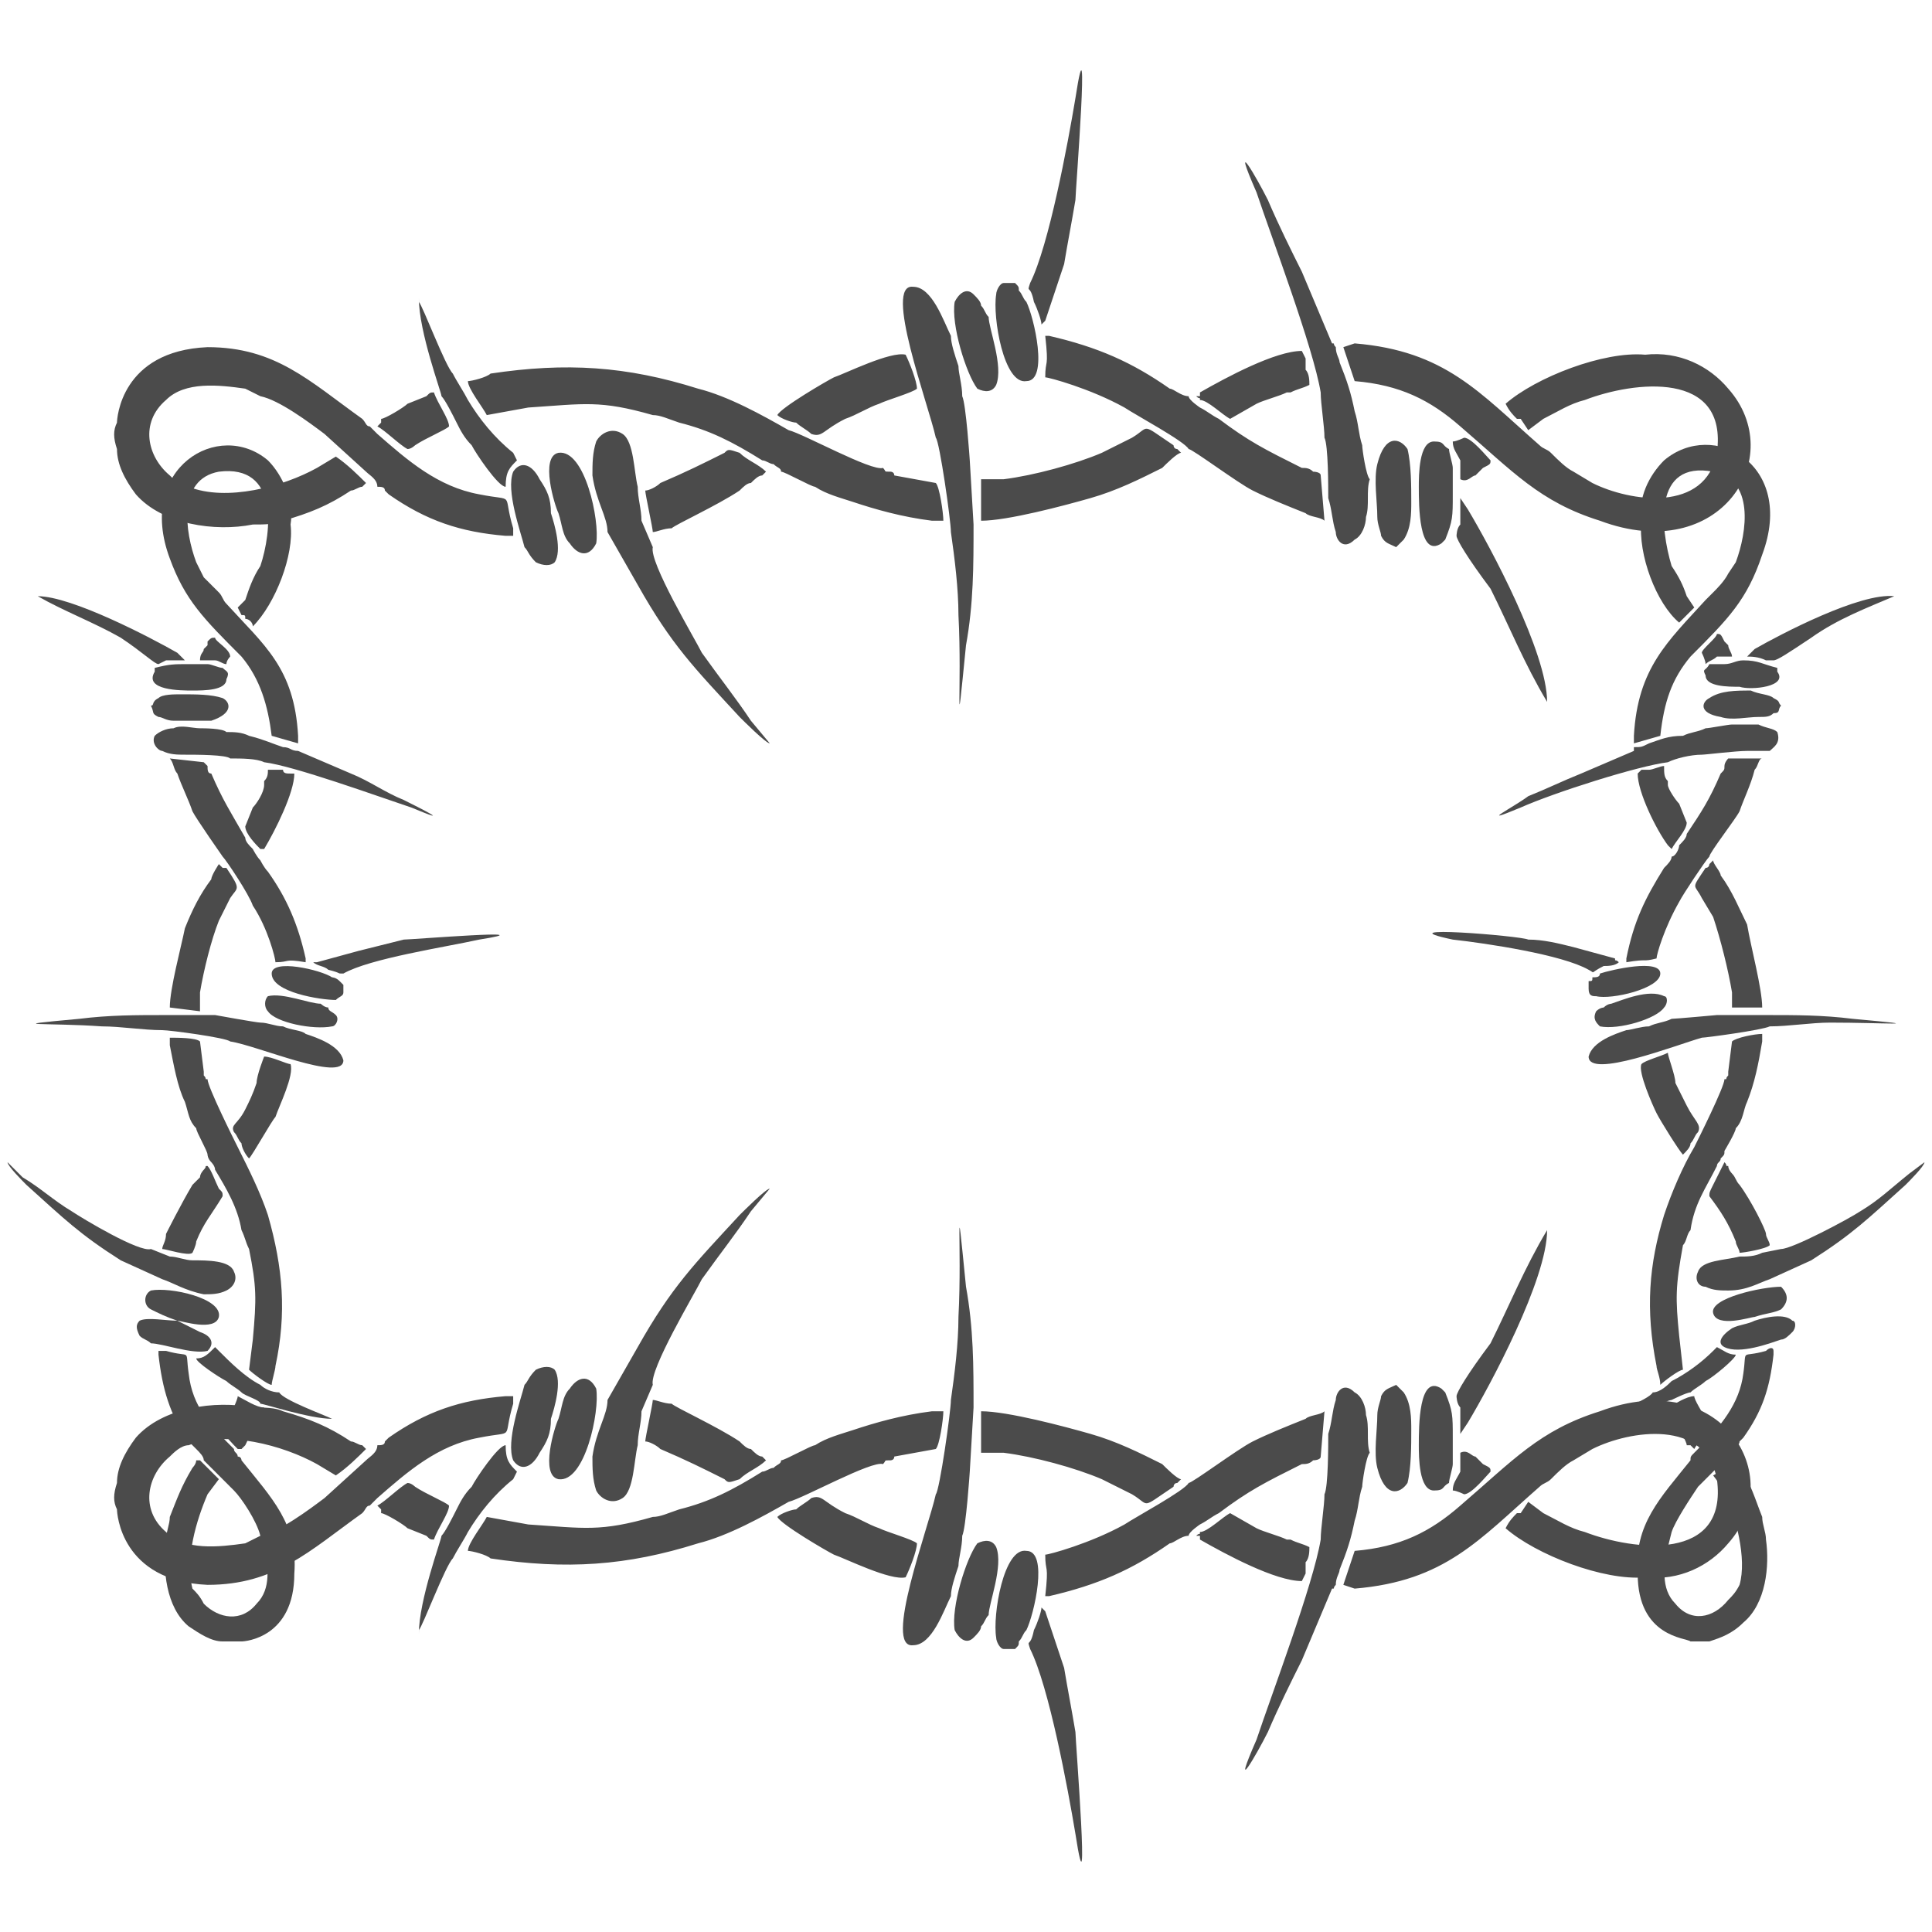
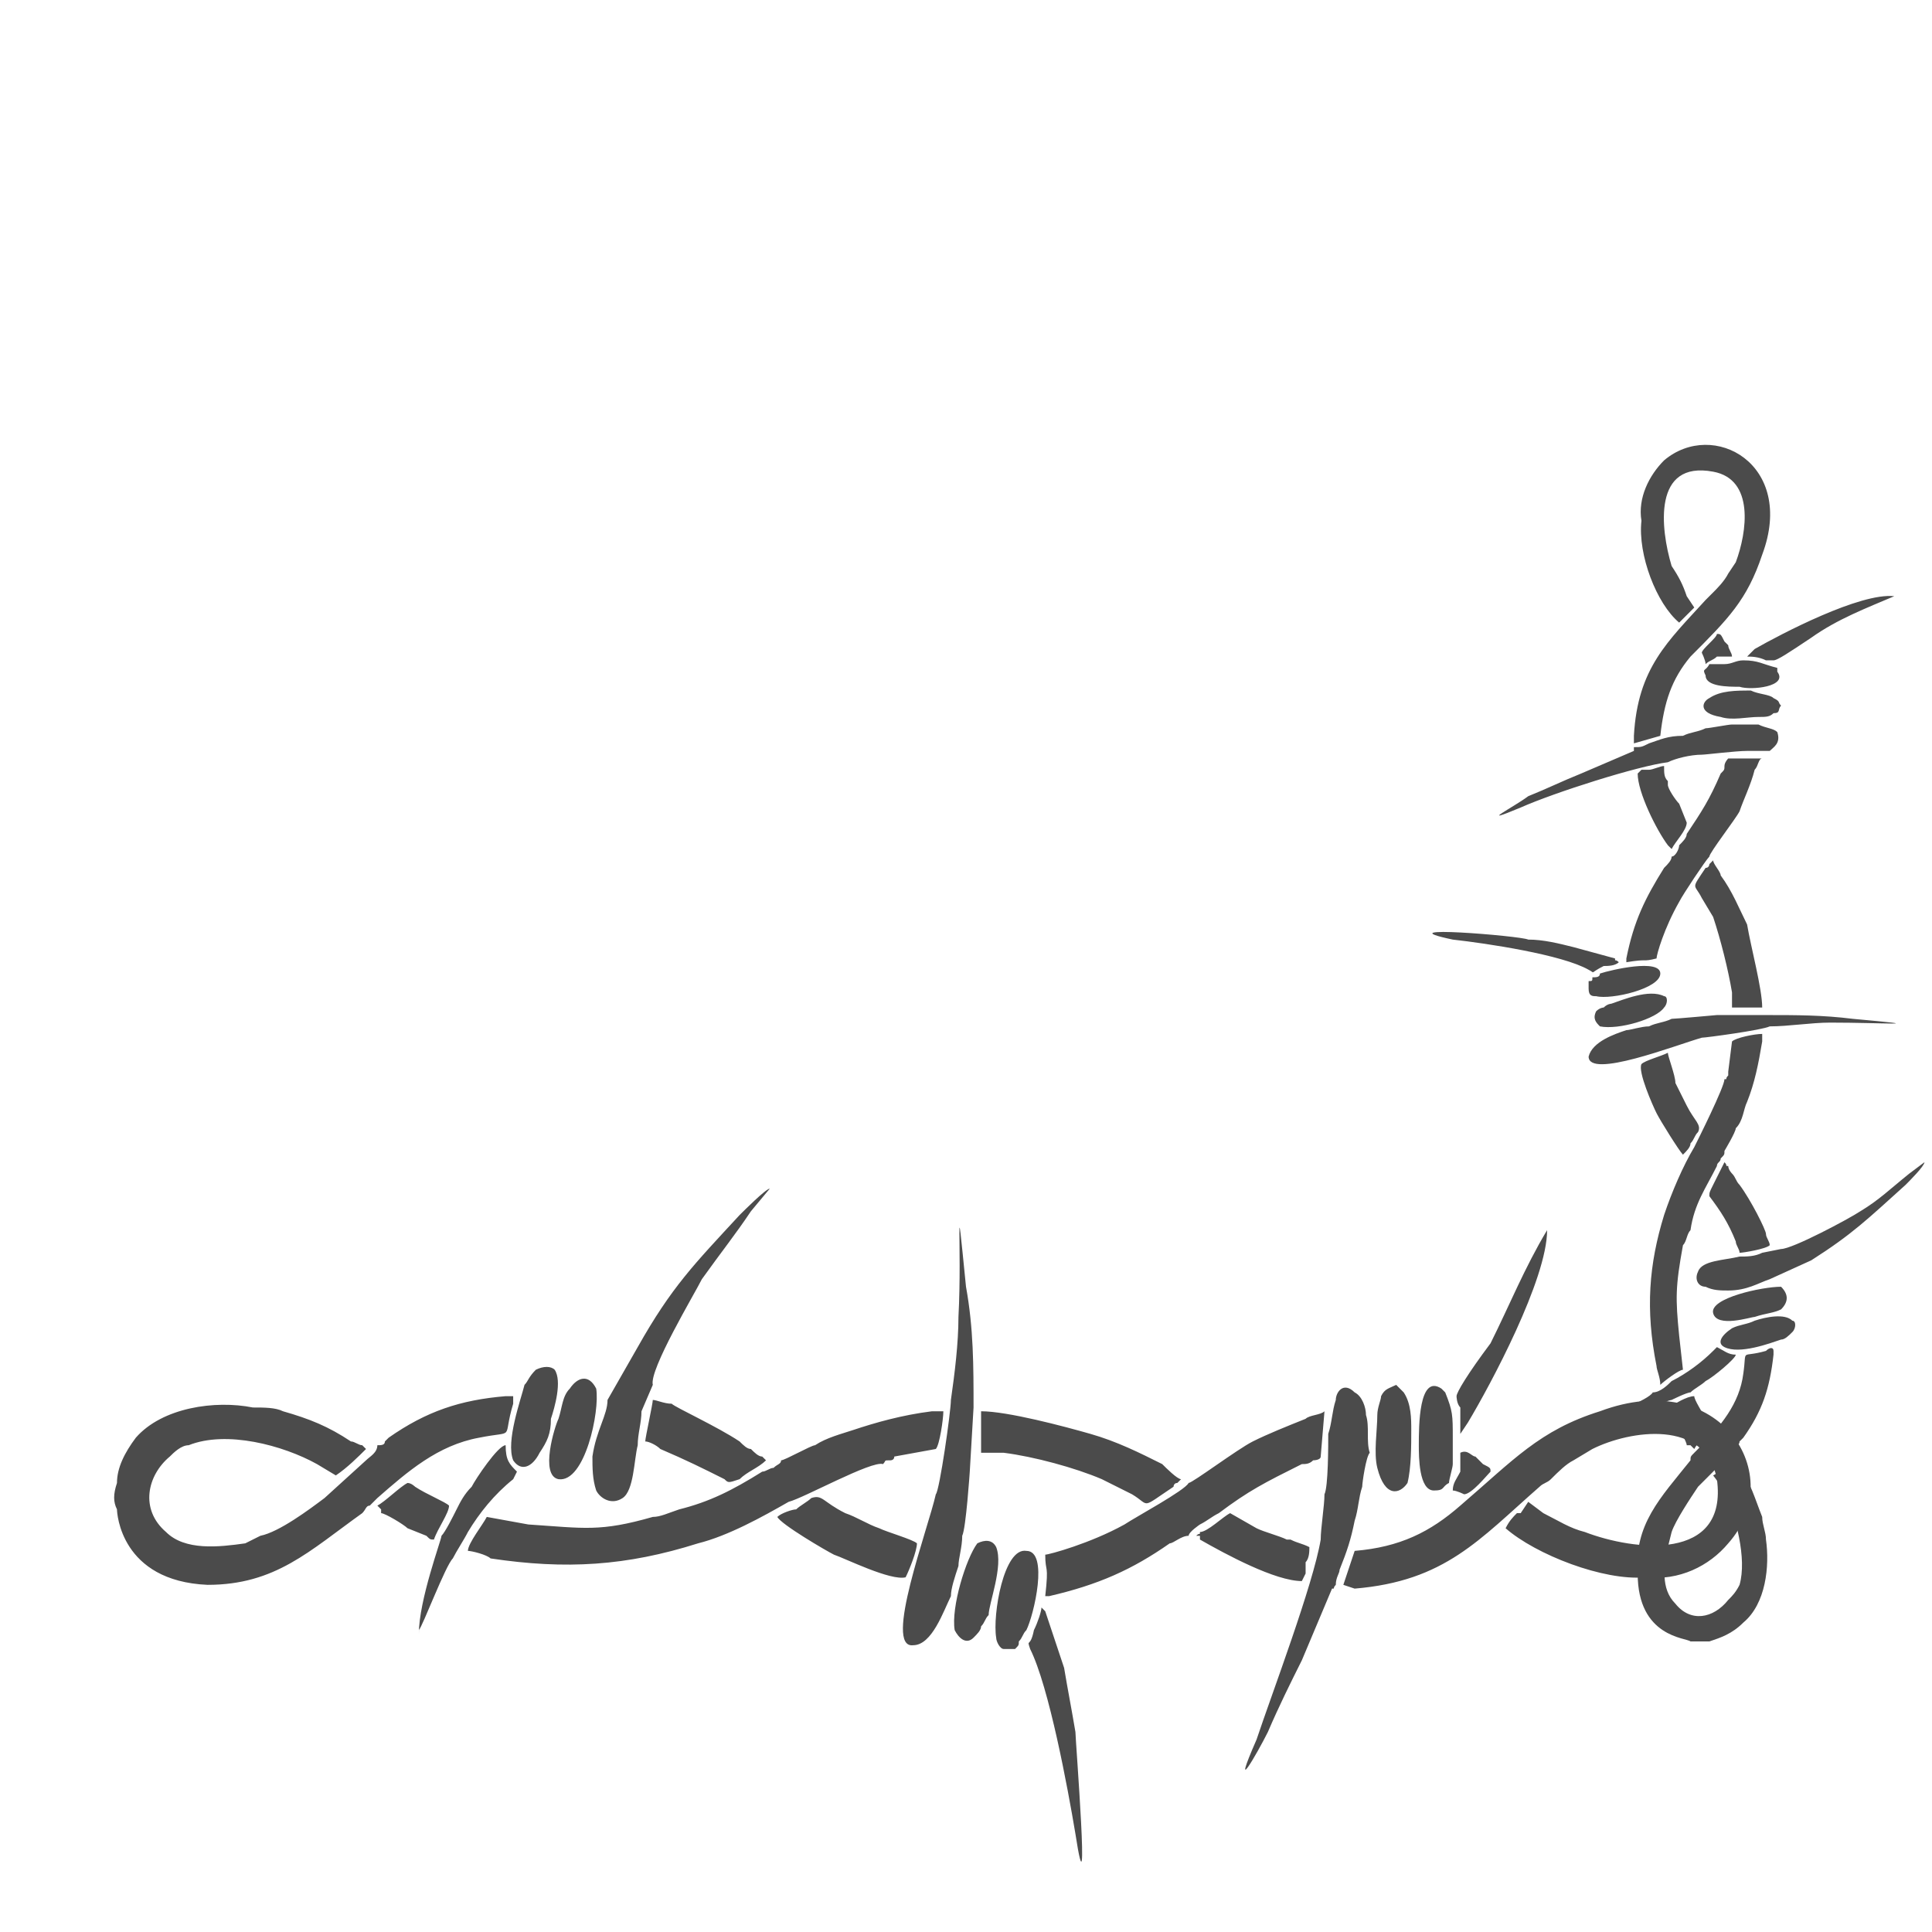
<svg xmlns="http://www.w3.org/2000/svg" xml:space="preserve" width="512px" height="512px" style="shape-rendering:geometricPrecision; text-rendering:geometricPrecision; image-rendering:optimizeQuality; fill-rule:evenodd; clip-rule:evenodd" viewBox="0 0 512 512">
  <defs>
    <style type="text/css">  .fil0 {fill:#4B4B4B}  </style>
  </defs>
  <g id="Layer_x0020_1">
    <path class="fil0" d="M467 147c9,-24 -13,-36 -26,-25 -4,4 -7,10 -6,16 -1,9 4,22 10,27 0,0 1,-1 2,-2 0,0 0,0 1,-1l1 -1 -2 -3c-1,-3 -2,-5 -4,-8 -3,-10 -5,-28 11,-25 11,2 9,16 6,24l-2 3c-1,2 -3,4 -4,5 -1,1 -1,1 -2,2 -10,11 -18,18 -19,36l0 2 7 -2c1,-9 3,-15 8,-21 10,-10 15,-15 19,-27zm13 22c7,-5 15,-8 22,-11 -9,-1 -30,10 -37,14l-2 2c1,0 3,0 5,1 0,0 2,0 2,0 1,0 4,-2 10,-6zm-28 7c1,-1 2,-1 3,-2 1,0 3,0 4,0 0,-1 -1,-2 -1,-3l-1 -1c0,0 0,0 0,0 -1,-2 -1,-2 -2,-2 0,1 -4,4 -4,5 0,0 1,2 1,3zm-5 207c1,0 0,0 1,0 0,0 0,0 1,1 1,-2 4,-4 4,-6 0,-1 -1,-1 -1,-2 -1,-2 -3,-5 -3,-6 -2,0 -5,2 -7,3 0,0 0,0 1,1l2 4c0,1 2,4 2,5zm-23 -111c5,1 15,-2 17,-5 1,-1 1,-3 0,-3 -4,-2 -11,1 -14,2 0,0 -1,0 -2,1 0,0 -1,0 -2,1 -1,2 0,3 1,4zm-1 -8c4,1 17,-2 17,-6 0,-4 -13,-1 -16,0 0,1 -1,1 -2,1 0,1 0,1 -1,1 0,1 0,2 0,2 0,2 1,2 2,2zm49 91c1,0 2,-1 3,-2 1,-1 1,-3 0,-3 -2,-2 -7,-1 -10,0 -2,1 -4,1 -6,2 -3,2 -4,4 -2,5 4,2 12,-1 15,-2zm-7 -6c3,-1 5,-1 7,-2 2,-2 2,-4 0,-6 -5,0 -19,3 -18,7 1,4 10,1 11,1zm6 -171l0 -1c-4,-1 -5,-2 -9,-2 -2,0 -3,1 -5,1 -1,0 -3,0 -4,0 -1,2 -2,1 -1,3 0,3 6,3 9,3 3,1 13,0 10,-4zm-5 12c2,0 3,0 4,-1 2,0 1,-1 2,-2 -1,-1 0,-1 -2,-2 -1,-1 -4,-1 -6,-2 -4,0 -8,0 -11,2 -2,1 -3,4 3,5 3,1 7,0 10,0zm-23 181c0,0 4,-2 5,-2 1,-1 3,-2 4,-3 2,-1 8,-6 8,-7 -2,0 -3,-1 -5,-2l-1 1c-3,3 -7,6 -11,8 -1,1 -3,3 -5,3 -1,2 -12,6 -14,7 0,0 0,0 0,0 6,0 18,-5 19,-5zm0 -146c1,-2 4,-5 4,-7l-2 -5c-1,-1 -3,-4 -3,-5l0 -1c-1,-1 -1,-2 -1,-4 -1,0 -3,1 -4,1 0,0 -1,0 -2,0l-1 1c0,5 5,15 8,19 0,0 0,0 0,0l1 1c0,-1 0,0 0,0zm-22 32c2,1 0,1 4,-1 1,0 3,0 4,-1l0 0c-1,-1 -1,0 -1,-1l-11 -3c-4,-1 -8,-2 -12,-2 -2,-1 -39,-4 -20,0 9,1 29,4 36,8zm47 70c0,-1 -4,-9 -7,-13 -1,-1 -1,-2 -2,-3 0,0 -1,-1 -1,-2 -1,0 0,0 -1,-1 -1,2 -2,4 -3,6 -1,2 -1,2 -1,3 3,4 5,7 7,12 0,1 1,2 1,3 1,0 7,-1 8,-2 0,-1 -1,-2 -1,-3zm-22 -21c1,-1 2,-2 2,-3 1,-1 1,-2 2,-3 1,-2 -1,-3 -3,-7 -1,-2 -2,-4 -3,-6 0,-2 -2,-7 -2,-8 -2,1 -6,2 -7,3 -1,2 3,11 4,13 1,2 6,10 7,11zm13 -43l0 4 8 0c0,-5 -3,-16 -4,-22 -2,-4 -4,-9 -7,-13 0,-1 -2,-3 -2,-4l-1 1c0,0 0,1 -1,1 -4,6 -3,4 -1,8l3 5c2,6 4,14 5,20zm10 76l11 -5c11,-7 15,-11 25,-20 1,-1 5,-5 5,-6l-4 3c-5,4 -8,7 -13,10 -3,2 -18,10 -21,10l-5 1c-2,1 -4,1 -6,1 -4,1 -10,1 -11,4 -1,2 0,4 2,4 2,1 4,1 6,1 5,0 8,-2 11,-3zm-66 -125c9,-4 31,-11 39,-12 2,-1 6,-2 9,-2 1,0 9,-1 12,-1 2,0 4,0 6,0 1,-1 3,-2 2,-5 -1,-1 -3,-1 -5,-2 -2,0 -5,0 -7,0 -1,0 -6,1 -7,1 -2,1 -4,1 -6,2 -4,0 -6,1 -9,2 -2,1 -2,1 -4,1l0 1c0,0 0,0 0,0l-14 6c-5,2 -9,4 -14,6 -4,3 -14,8 -2,3zm48 61c1,0 16,-2 18,-3 5,0 11,-1 16,-1 14,0 28,1 6,-1 -8,-1 -15,-1 -23,-1l-13 0c0,0 -11,1 -12,1 -2,1 -4,1 -6,2 -2,0 -5,1 -6,1 -3,1 -9,3 -10,7 0,6 23,-3 30,-5zm2 -48c0,-1 7,-10 8,-12 1,-3 3,-7 4,-11 1,-1 1,-3 2,-3l-9 0c0,0 -1,1 -1,2 0,1 0,1 -1,2 -3,7 -5,10 -9,16 0,1 -1,2 -2,3 0,1 -1,3 -2,3 0,1 -1,2 -2,3 -5,8 -8,14 -10,24l0 1c6,-1 4,0 8,-1 0,-1 2,-8 6,-15 1,-2 7,-11 8,-12zm-13 140c1,-1 5,-4 6,-4l-1 -9c-1,-10 -1,-13 1,-24 1,-1 1,-3 2,-4 1,-7 4,-11 7,-17 0,-1 1,-1 1,-2 1,-1 1,-1 1,-2 0,0 3,-5 3,-6 2,-2 2,-5 3,-7 2,-5 3,-10 4,-16l0 -2c-2,0 -7,1 -8,2l-1 8c0,0 0,0 0,1 -1,1 0,1 -1,1 0,2 -7,16 -8,18 -3,5 -6,12 -8,18 -4,13 -5,25 -2,40 0,1 1,3 1,5zm8 68c1,0 3,0 5,0 3,-1 6,-2 9,-5 6,-5 7,-15 6,-22 0,-2 -1,-4 -1,-6 -2,-5 -3,-9 -6,-13 0,-1 -1,-2 -1,-3l-1 0c-1,2 -3,4 -5,5l3 4c3,7 6,18 4,25 -1,2 -2,3 -3,4 -4,5 -10,6 -14,1 -4,-4 -3,-10 -2,-15l1 -4c1,-3 5,-9 7,-12l8 -8c0,-1 1,-2 2,-2 0,-1 1,-1 1,-2l1 -1c5,-7 7,-13 8,-22l0 -1c0,-1 -1,-1 -2,0 -7,2 -5,-1 -6,6 -1,8 -6,14 -12,20 0,0 -1,1 -1,1 -1,1 -1,1 -1,2 -8,10 -15,17 -14,30 0,17 13,17 14,18z" />
-     <path class="fil0" d="M31 112c-1,2 -1,4 0,7 0,4 2,8 5,12 7,8 21,10 31,8 3,0 6,0 8,-1 7,-2 12,-4 18,-8 1,0 2,-1 3,-1l1 -1c-2,-2 -5,-5 -8,-7l-5 3c-9,5 -24,9 -34,5 -2,0 -4,-2 -5,-3 -6,-5 -8,-14 -1,-20 5,-5 14,-4 21,-3l4 2c5,1 13,7 17,10l11 10c1,1 3,2 3,4 1,0 2,0 2,1l1 1c10,7 19,10 31,11l2 0c0,0 0,-1 0,-2 -3,-10 1,-7 -9,-9 -11,-2 -19,-9 -27,-16 -1,-1 -1,-1 -2,-2 -1,0 -1,-1 -2,-2 -14,-10 -23,-19 -41,-19 -23,1 -24,19 -24,20zm393 26c32,12 50,-17 34,-35 -5,-6 -13,-10 -22,-9 -11,-1 -29,6 -37,13 1,2 2,3 3,4 1,0 1,0 1,0l2 3 4 -3c4,-2 7,-4 11,-5 13,-5 38,-8 35,14 -3,16 -23,13 -33,8l-5 -3c-2,-1 -4,-3 -6,-5 -1,-1 -2,-1 -3,-2 -16,-14 -25,-25 -49,-27l-3 1 3 9c12,1 20,5 28,12 14,12 21,20 37,25zm-29 18c5,10 9,20 15,30 0,-13 -15,-41 -21,-51l-2 -3c0,3 0,5 0,7 -1,1 -1,3 -1,3 0,1 3,6 9,14zm-10 -39c0,2 1,3 2,5 0,2 0,4 0,5 2,1 3,-1 4,-1l1 -1c1,-1 1,-1 1,-1 2,-1 2,-1 2,-2 -1,-1 -5,-6 -7,-6 0,0 -2,1 -3,1zm-284 -6c0,1 0,0 0,1 -1,1 0,0 -1,1 2,1 6,5 8,6 1,0 2,-1 2,-1 3,-2 8,-4 9,-5 0,-2 -3,-6 -4,-9 -1,0 -1,0 -2,1l-5 2c-1,1 -6,4 -7,4zm152 -31c-1,6 3,19 6,23 2,1 4,1 5,-1 2,-5 -2,-15 -2,-18 -1,-1 -1,-2 -2,-3 0,-1 -1,-2 -2,-3 -2,-2 -4,0 -5,2zm11 -2c-1,6 2,24 8,23 6,0 2,-17 0,-21 -1,-1 -1,-2 -2,-3 0,-1 0,-1 -1,-2 -1,0 -2,0 -3,0 -1,0 -2,2 -2,3zm-125 67c1,1 1,2 3,4 2,1 4,1 5,0 2,-3 0,-10 -1,-13 0,-4 -1,-6 -3,-9 -2,-4 -5,-5 -7,-2 -2,5 2,16 3,20zm9 -9c1,3 1,6 3,8 2,3 5,4 7,0 1,-6 -3,-25 -10,-24 -5,1 -1,14 0,16zm234 8l1 -1c2,-5 2,-6 2,-12 0,-2 0,-4 0,-7 0,-1 -1,-4 -1,-5 -2,-1 -1,-2 -4,-2 -4,0 -4,9 -4,12 0,5 0,19 6,15zm-17 -7c0,2 1,4 1,5 1,2 2,2 4,3 1,-1 1,-1 2,-2 2,-3 2,-7 2,-10 0,-4 0,-10 -1,-14 -2,-3 -6,-4 -8,4 -1,4 0,10 0,14zm-248 -32c1,1 3,5 4,7 1,2 2,4 4,6 1,2 7,11 9,11 0,-4 1,-5 3,-7l-1 -2c-5,-4 -9,-9 -12,-14 -1,-2 -3,-5 -4,-7 -2,-2 -8,-18 -9,-19 0,-1 0,-1 0,-1 0,9 6,25 6,26zm201 1c2,0 6,4 8,5l7 -4c2,-1 6,-2 8,-3l1 0c2,-1 3,-1 5,-2 0,-1 0,-3 -1,-4 0,-1 0,-2 0,-3l-1 -2c-7,0 -20,7 -27,11 0,0 0,0 0,1l-1 0c1,1 1,0 1,1zm-45 -31c-1,3 0,0 1,5 1,2 2,5 2,6l1 -1c0,0 0,0 0,0l5 -15c1,-6 2,-11 3,-17 0,-2 4,-53 0,-27 -2,12 -7,39 -12,49zm-95 65c1,-1 12,-6 18,-10 1,-1 2,-2 3,-2 1,-1 2,-2 3,-2 1,-1 1,-1 1,-1 -2,-2 -5,-3 -7,-5 -3,-1 -3,-1 -4,0 -6,3 -10,5 -17,8 -1,1 -3,2 -4,2 0,1 2,10 2,11 1,0 3,-1 5,-1zm28 -30c1,1 4,2 5,2 1,1 3,2 4,3 3,1 3,-1 9,-4 3,-1 6,-3 9,-4 2,-1 9,-3 10,-4 0,-2 -2,-7 -3,-9 -4,-1 -16,5 -19,6 -2,1 -14,8 -15,10zm60 17l-6 0 0 11c7,0 22,-4 29,-6 7,-2 13,-5 19,-8 1,-1 4,-4 5,-4l-1 -1c-1,0 -1,-1 -1,-1 -9,-6 -6,-5 -11,-2l-8 4c-7,3 -18,6 -26,7zm-105 14l8 14c9,16 15,22 27,35 1,1 7,7 8,7l-5 -6c-4,-6 -8,-11 -13,-18 -2,-4 -14,-24 -13,-28l-3 -7c0,-3 -1,-6 -1,-9 -1,-4 -1,-12 -4,-14 -3,-2 -6,0 -7,2 -1,3 -1,6 -1,9 1,7 4,11 4,15zm172 -90c4,12 15,41 17,53 0,3 1,9 1,12 1,2 1,13 1,16 1,3 1,6 2,9 0,2 2,5 5,2 2,-1 3,-4 3,-6 1,-3 0,-7 1,-10 -1,-1 -2,-8 -2,-9 -1,-3 -1,-6 -2,-9 -1,-5 -2,-8 -4,-13 0,-1 -1,-2 -1,-4l0 0c-1,-1 0,-1 -1,-1l-8 -19c-3,-6 -6,-12 -9,-19 -3,-6 -10,-18 -3,-2zm-85 65c1,1 4,22 4,25 1,7 2,15 2,22 1,19 -1,38 2,8 2,-11 2,-21 2,-32l-1 -17c0,0 -1,-15 -2,-17 0,-3 -1,-6 -1,-8 -1,-3 -2,-6 -2,-8 -2,-4 -5,-13 -10,-13 -8,-1 4,31 6,40zm67 3c1,0 13,9 17,11 4,2 9,4 14,6 1,1 4,1 5,2l-1 -12c0,-1 -2,-1 -2,-1 -1,-1 -2,-1 -3,-1 -10,-5 -14,-7 -22,-13 -2,-1 -3,-2 -5,-3 0,0 -3,-2 -3,-3 -2,0 -4,-2 -5,-2 -10,-7 -19,-11 -32,-14l-1 0c1,9 0,6 0,11 1,0 12,3 21,8 3,2 16,9 17,11zm-191 -18c0,2 4,7 5,9l11 -2c15,-1 19,-2 33,2 2,0 4,1 7,2 8,2 14,5 22,10 1,0 2,1 3,1 1,1 2,1 2,2 1,0 8,4 9,4 3,2 7,3 10,4 6,2 13,4 21,5l3 0c0,-2 -1,-9 -2,-10l-11 -2c0,-1 -1,-1 -1,-1 -2,0 -1,0 -2,-1 -3,1 -21,-9 -25,-10 -7,-4 -16,-9 -24,-11 -19,-6 -35,-7 -55,-4 -1,1 -5,2 -6,2z" />
-     <path class="fil0" d="M45 148c-9,-24 13,-37 26,-26 4,4 7,11 6,17 1,8 -4,21 -10,27 0,-1 -1,-2 -2,-2 0,-1 0,-1 -1,-1l-1 -2 2 -2c1,-3 2,-6 4,-9 3,-9 5,-27 -11,-25 -11,2 -9,16 -6,24l2 4c1,1 3,3 4,4 1,1 1,2 2,3 10,11 18,17 19,35l0 2 -7 -2c-1,-8 -3,-15 -8,-21 -10,-10 -15,-15 -19,-26zm-13 21c-7,-4 -15,-7 -22,-11 9,0 30,11 37,15l2 2c-1,0 -3,0 -5,0 0,0 -2,1 -2,1 -1,0 -4,-3 -10,-7zm28 7c-1,0 -2,-1 -3,-1 -1,0 -3,0 -4,0 0,-2 1,-2 1,-3l1 -1c0,0 0,-1 0,-1 1,-1 1,-1 2,-1 0,1 4,3 4,5 0,0 -1,1 -1,2zm5 207c-1,1 0,0 -1,1 0,0 0,0 -1,0 -1,-1 -4,-4 -4,-5 0,-1 1,-2 1,-2 1,-2 3,-6 3,-7 2,1 5,3 7,3 0,1 0,1 -1,1l-2 4c0,1 -2,5 -2,5zm23 -111c-5,1 -15,-1 -17,-4 -1,-1 -1,-3 0,-4 4,-1 11,2 14,2 0,0 1,1 2,1 0,1 1,1 2,2 1,1 0,3 -1,3zm1 -7c-4,0 -17,-2 -17,-7 0,-4 13,-1 16,1 0,0 1,0 2,1 0,0 0,0 1,1 0,0 0,1 0,2 0,1 -1,1 -2,2zm-49 91c-1,-1 -2,-1 -3,-2 -1,-2 -1,-3 0,-4 2,-1 7,0 10,0 2,1 4,2 6,3 3,1 4,3 2,5 -4,1 -12,-2 -15,-2zm7 -6c-3,-1 -5,-2 -7,-3 -2,-1 -2,-4 0,-5 5,-1 19,2 18,7 -1,4 -10,1 -11,1zm-6 -172l0 -1c4,-1 5,-1 9,-1 2,0 3,0 5,0 1,0 3,1 4,1 1,1 2,1 1,3 0,3 -6,3 -9,3 -3,0 -13,0 -10,-5zm5 13c-2,0 -3,-1 -4,-1 -2,-1 -1,-1 -2,-3 1,0 0,-1 2,-2 1,-1 4,-1 6,-1 4,0 8,0 11,1 2,1 3,4 -3,6 -3,0 -7,0 -10,0zm23 181c0,-1 -4,-2 -5,-3 -1,-1 -3,-2 -4,-3 -2,-1 -8,-5 -8,-6 2,0 3,-1 5,-3l1 1c3,3 7,7 11,9 1,1 3,2 5,2 1,2 12,6 14,7 0,0 0,0 0,0 -6,0 -18,-4 -19,-4zm0 -147c-1,-1 -4,-4 -4,-6l2 -5c1,-1 3,-4 3,-6l0 -1c1,-1 1,-2 1,-3 1,0 3,0 4,0 0,1 1,1 2,1l1 0c0,5 -5,15 -8,20 0,0 0,0 0,0l-1 0c0,0 0,0 0,0zm22 33c-2,0 0,0 -4,-1 -1,-1 -3,-1 -4,-2l0 0c1,0 1,0 1,0l11 -3c4,-1 8,-2 12,-3 2,0 39,-3 20,0 -9,2 -29,5 -36,9zm-47 69c0,0 4,-8 7,-13 1,-1 1,-1 2,-2 0,-1 1,-2 1,-2 1,-1 0,-1 1,-1 1,1 2,4 3,6 1,1 1,1 1,2 -3,5 -5,7 -7,12 0,1 -1,3 -1,3 -1,1 -7,-1 -8,-1 0,-1 1,-2 1,-4zm22 -20c-1,-1 -2,-3 -2,-4 -1,-1 -1,-2 -2,-3 -1,-2 1,-2 3,-6 1,-2 2,-4 3,-7 0,-2 2,-7 2,-7 2,0 6,2 7,2 1,3 -3,11 -4,14 -1,1 -6,10 -7,11zm-13 -44l0 5 -8 -1c0,-5 3,-16 4,-21 2,-5 4,-9 7,-13 0,-1 2,-4 2,-4l1 1c0,0 0,0 1,0 4,6 3,5 1,8l-3 6c-2,5 -4,13 -5,19zm-10 76l-11 -5c-11,-7 -15,-11 -25,-20 -1,-1 -5,-5 -5,-6l4 4c5,3 8,6 13,9 3,2 18,11 21,10l5 2c2,0 4,1 6,1 4,0 10,0 11,3 1,2 0,4 -2,5 -2,1 -4,1 -6,1 -5,-1 -8,-3 -11,-4zm66 -125c-9,-3 -31,-11 -39,-12 -2,-1 -6,-1 -9,-1 -1,-1 -9,-1 -12,-1 -2,0 -4,0 -6,-1 -1,0 -3,-2 -2,-4 1,-1 3,-2 5,-2 2,-1 5,0 7,0 1,0 6,0 7,1 2,0 4,0 6,1 4,1 6,2 9,3 2,0 2,1 4,1l0 0c0,0 0,0 0,0l14 6c5,2 9,5 14,7 4,2 14,7 2,2zm-48 62c-1,-1 -16,-3 -18,-3 -5,0 -11,-1 -16,-1 -14,-1 -28,0 -6,-2 8,-1 15,-1 23,-1l13 0c0,0 11,2 12,2 2,0 4,1 6,1 2,1 5,1 6,2 3,1 9,3 10,7 0,6 -23,-4 -30,-5zm-2 -49c0,0 -7,-10 -8,-12 -1,-3 -3,-7 -4,-10 -1,-1 -1,-3 -2,-4l9 1c0,0 1,1 1,1 0,1 0,2 1,2 3,7 5,10 9,17 0,1 1,2 2,3 0,0 1,2 2,3 0,0 1,2 2,3 5,7 8,14 10,23l0 1c-6,-1 -4,0 -8,0 0,-1 -2,-9 -6,-15 -1,-3 -7,-12 -8,-13zm13 140c-1,0 -5,-3 -6,-4l1 -8c1,-11 1,-14 -1,-24 -1,-2 -1,-3 -2,-5 -1,-6 -4,-11 -7,-16 0,-1 -1,-2 -1,-2 -1,-1 -1,-2 -1,-2 0,-1 -3,-6 -3,-7 -2,-2 -2,-4 -3,-7 -2,-4 -3,-10 -4,-15l0 -2c2,0 7,0 8,1l1 8c0,0 0,1 0,1 1,1 0,1 1,1 0,2 7,16 8,18 3,6 6,12 8,18 4,14 5,26 2,40 0,1 -1,4 -1,5zm-8 68c-1,0 -3,0 -5,0 -3,0 -6,-2 -9,-4 -6,-5 -7,-15 -6,-23 0,-2 1,-4 1,-6 2,-5 3,-8 6,-13 0,0 1,-1 1,-2l1 0c1,1 3,3 5,5l-3 4c-3,7 -6,17 -4,25 1,1 2,2 3,4 4,4 10,5 14,0 4,-4 3,-10 2,-15l-1 -3c-1,-4 -5,-10 -7,-12l-8 -8c0,-1 -1,-2 -2,-3 0,0 -1,-1 -1,-1l-1 -1c-5,-7 -7,-14 -8,-23l0 -1c0,0 1,0 2,0 7,2 5,-1 6,6 1,9 6,14 12,20 0,1 1,1 1,2 1,0 1,1 1,1 8,10 15,17 14,30 0,17 -13,18 -14,18z" />
    <path class="fil0" d="M424 374c32,-12 50,17 34,35 -5,6 -13,10 -22,9 -11,1 -29,-6 -37,-13 1,-2 2,-3 3,-4 1,0 1,0 1,0l2 -3 4 3c4,2 7,4 11,5 13,5 38,8 35,-14 -3,-16 -23,-13 -33,-8l-5 3c-2,1 -4,3 -6,5 -1,1 -2,1 -3,2 -16,14 -25,25 -49,27l-3 -1 3 -9c12,-1 20,-5 28,-12 14,-12 21,-20 37,-25zm-29 -18c5,-10 9,-20 15,-30 0,13 -15,41 -21,51l-2 3c0,-3 0,-5 0,-7 -1,-1 -1,-3 -1,-3 0,-1 3,-6 9,-14zm-10 39c0,-2 1,-3 2,-5 0,-2 0,-4 0,-5 2,-1 3,1 4,1l1 1c1,1 1,1 1,1 2,1 2,1 2,2 -1,1 -5,6 -7,6 0,0 -2,-1 -3,-1zm-284 6c0,-1 0,0 0,-1 -1,-1 0,0 -1,-1 2,-1 6,-5 8,-6 1,0 2,1 2,1 3,2 8,4 9,5 0,2 -3,6 -4,9 -1,0 -1,0 -2,-1l-5 -2c-1,-1 -6,-4 -7,-4zm152 31c-1,-6 3,-19 6,-23 2,-1 4,-1 5,1 2,5 -2,15 -2,18 -1,1 -1,2 -2,3 0,1 -1,2 -2,3 -2,2 -4,0 -5,-2zm11 2c-1,-6 2,-24 8,-23 6,0 2,17 0,21 -1,1 -1,2 -2,3 0,1 0,1 -1,2 -1,0 -2,0 -3,0 -1,0 -2,-2 -2,-3zm-125 -67c1,-1 1,-2 3,-4 2,-1 4,-1 5,0 2,3 0,10 -1,13 0,4 -1,6 -3,9 -2,4 -5,5 -7,2 -2,-5 2,-16 3,-20zm9 9c1,-3 1,-6 3,-8 2,-3 5,-4 7,0 1,6 -3,25 -10,24 -5,-1 -1,-14 0,-16zm234 -8l1 1c2,5 2,6 2,12 0,2 0,4 0,7 0,1 -1,4 -1,5 -2,1 -1,2 -4,2 -4,0 -4,-9 -4,-12 0,-5 0,-19 6,-15zm-17 7c0,-2 1,-4 1,-5 1,-2 2,-2 4,-3 1,1 1,1 2,2 2,3 2,7 2,10 0,4 0,10 -1,14 -2,3 -6,4 -8,-4 -1,-4 0,-10 0,-14zm-248 32c1,-1 3,-5 4,-7 1,-2 2,-4 4,-6 1,-2 7,-11 9,-11 0,4 1,5 3,7l-1 2c-5,4 -9,9 -12,14 -1,2 -3,5 -4,7 -2,2 -8,18 -9,19 0,1 0,1 0,1 0,-9 6,-25 6,-26zm201 -1c2,0 6,-4 8,-5l7 4c2,1 6,2 8,3l1 0c2,1 3,1 5,2 0,1 0,3 -1,4 0,1 0,2 0,3l-1 2c-7,0 -20,-7 -27,-11 0,0 0,0 0,-1l-1 0c1,-1 1,0 1,-1zm-45 31c-1,-3 0,0 1,-5 1,-2 2,-5 2,-6l1 1c0,0 0,0 0,0l5 15c1,6 2,11 3,17 0,2 4,53 0,27 -2,-12 -7,-39 -12,-49zm-95 -65c1,1 12,6 18,10 1,1 2,2 3,2 1,1 2,2 3,2 1,1 1,1 1,1 -2,2 -5,3 -7,5 -3,1 -3,1 -4,0 -6,-3 -10,-5 -17,-8 -1,-1 -3,-2 -4,-2 0,-1 2,-10 2,-11 1,0 3,1 5,1zm28 30c1,-1 4,-2 5,-2 1,-1 3,-2 4,-3 3,-1 3,1 9,4 3,1 6,3 9,4 2,1 9,3 10,4 0,2 -2,7 -3,9 -4,1 -16,-5 -19,-6 -2,-1 -14,-8 -15,-10zm60 -17l-6 0 0 -11c7,0 22,4 29,6 7,2 13,5 19,8 1,1 4,4 5,4l-1 1c-1,0 -1,1 -1,1 -9,6 -6,5 -11,2l-8 -4c-7,-3 -18,-6 -26,-7zm-105 -14l8 -14c9,-16 15,-22 27,-35 1,-1 7,-7 8,-7l-5 6c-4,6 -8,11 -13,18 -2,4 -14,24 -13,28l-3 7c0,3 -1,6 -1,9 -1,4 -1,12 -4,14 -3,2 -6,0 -7,-2 -1,-3 -1,-6 -1,-9 1,-7 4,-11 4,-15zm172 90c4,-12 15,-41 17,-53 0,-3 1,-9 1,-12 1,-2 1,-13 1,-16 1,-3 1,-6 2,-9 0,-2 2,-5 5,-2 2,1 3,4 3,6 1,3 0,7 1,10 -1,1 -2,8 -2,9 -1,3 -1,6 -2,9 -1,5 -2,8 -4,13 0,1 -1,2 -1,4l0 0c-1,1 0,1 -1,1l-8 19c-3,6 -6,12 -9,19 -3,6 -10,18 -3,2zm-85 -65c1,-1 4,-22 4,-25 1,-7 2,-15 2,-22 1,-19 -1,-38 2,-8 2,11 2,21 2,32l-1 17c0,0 -1,15 -2,17 0,3 -1,6 -1,8 -1,3 -2,6 -2,8 -2,4 -5,13 -10,13 -8,1 4,-31 6,-40zm67 -3c1,0 13,-9 17,-11 4,-2 9,-4 14,-6 1,-1 4,-1 5,-2l-1 12c0,1 -2,1 -2,1 -1,1 -2,1 -3,1 -10,5 -14,7 -22,13 -2,1 -3,2 -5,3 0,0 -3,2 -3,3 -2,0 -4,2 -5,2 -10,7 -19,11 -32,14l-1 0c1,-9 0,-6 0,-11 1,0 12,-3 21,-8 3,-2 16,-9 17,-11zm-191 18c0,-2 4,-7 5,-9l11 2c15,1 19,2 33,-2 2,0 4,-1 7,-2 8,-2 14,-5 22,-10 1,0 2,-1 3,-1 1,-1 2,-1 2,-2 1,0 8,-4 9,-4 3,-2 7,-3 10,-4 6,-2 13,-4 21,-5l3 0c0,2 -1,9 -2,10l-11 2c0,1 -1,1 -1,1 -2,0 -1,0 -2,1 -3,-1 -21,9 -25,10 -7,4 -16,9 -24,11 -19,6 -35,7 -55,4 -1,-1 -5,-2 -6,-2zm-93 -11c-1,-2 -1,-4 0,-7 0,-4 2,-8 5,-12 7,-8 21,-10 31,-8 3,0 6,0 8,1 7,2 12,4 18,8 1,0 2,1 3,1l1 1c-2,2 -5,5 -8,7l-5 -3c-9,-5 -24,-9 -34,-5 -2,0 -4,2 -5,3 -6,5 -8,14 -1,20 5,5 14,4 21,3l4 -2c5,-1 13,-7 17,-10l11 -10c1,-1 3,-2 3,-4 1,0 2,0 2,-1l1 -1c10,-7 19,-10 31,-11l2 0c0,0 0,1 0,2 -3,10 1,7 -9,9 -11,2 -19,9 -27,16 -1,1 -1,1 -2,2 -1,0 -1,1 -2,2 -14,10 -23,19 -41,19 -23,-1 -24,-19 -24,-20z" />
  </g>
</svg>